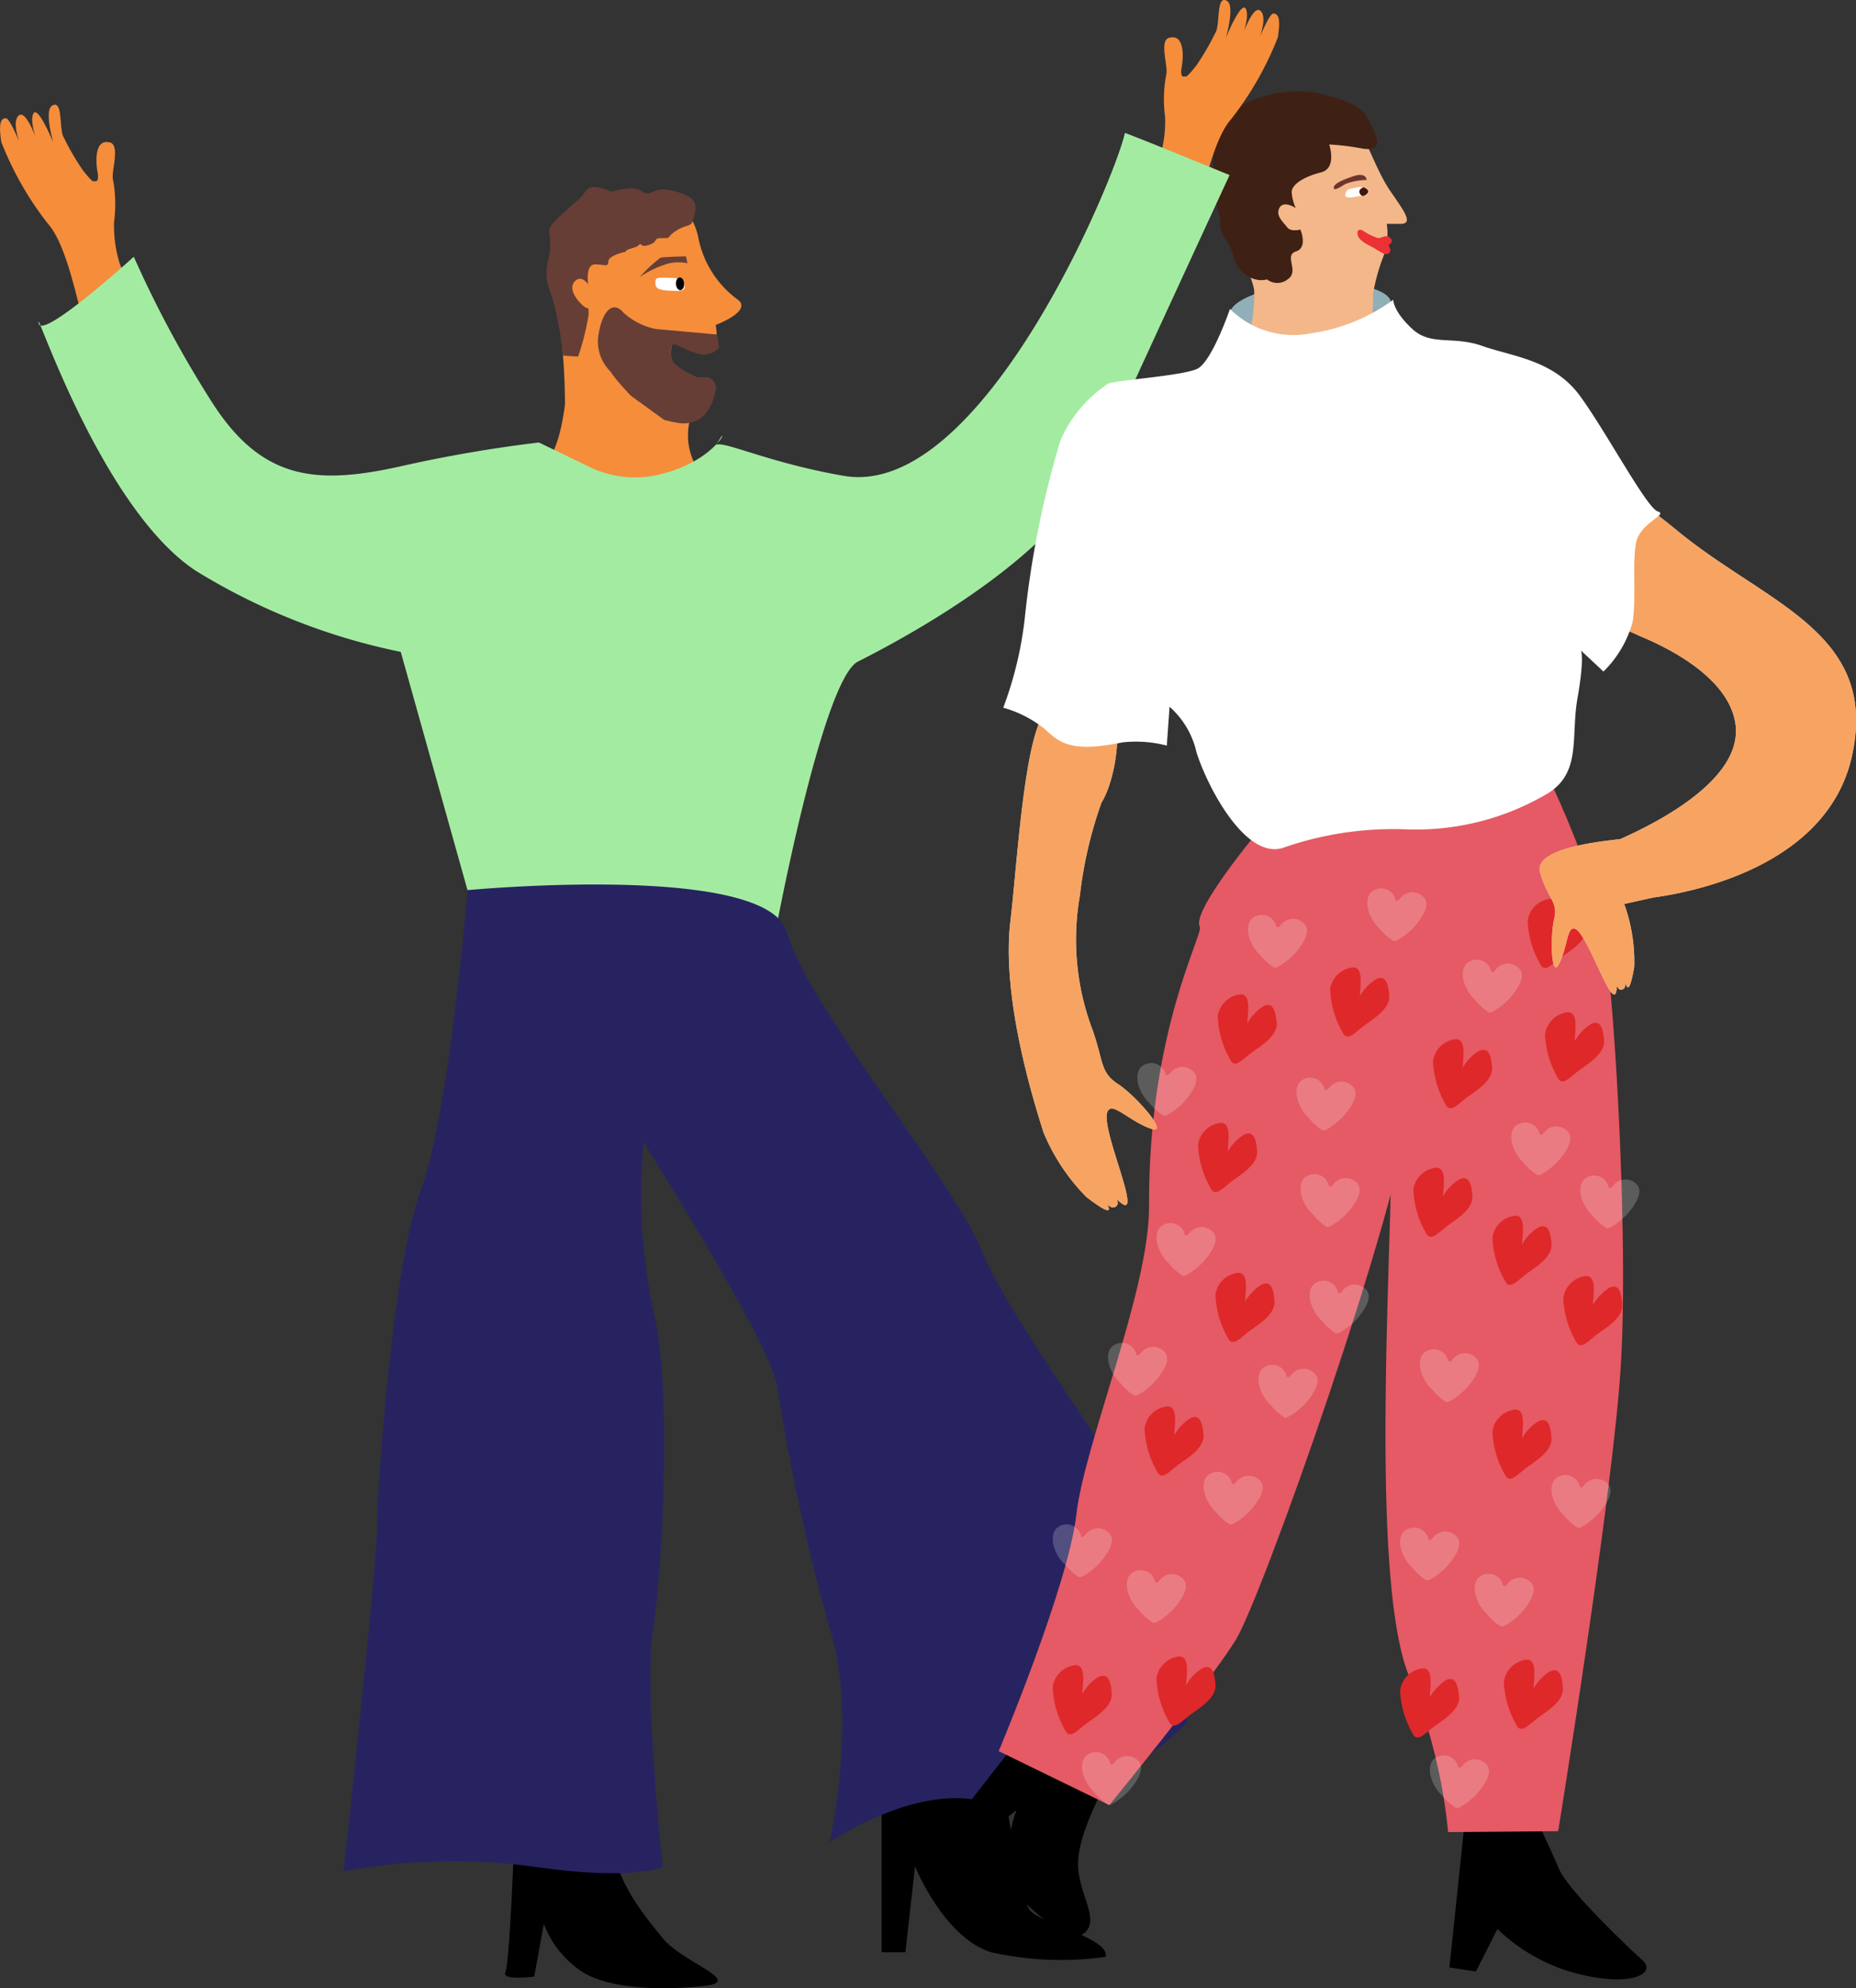
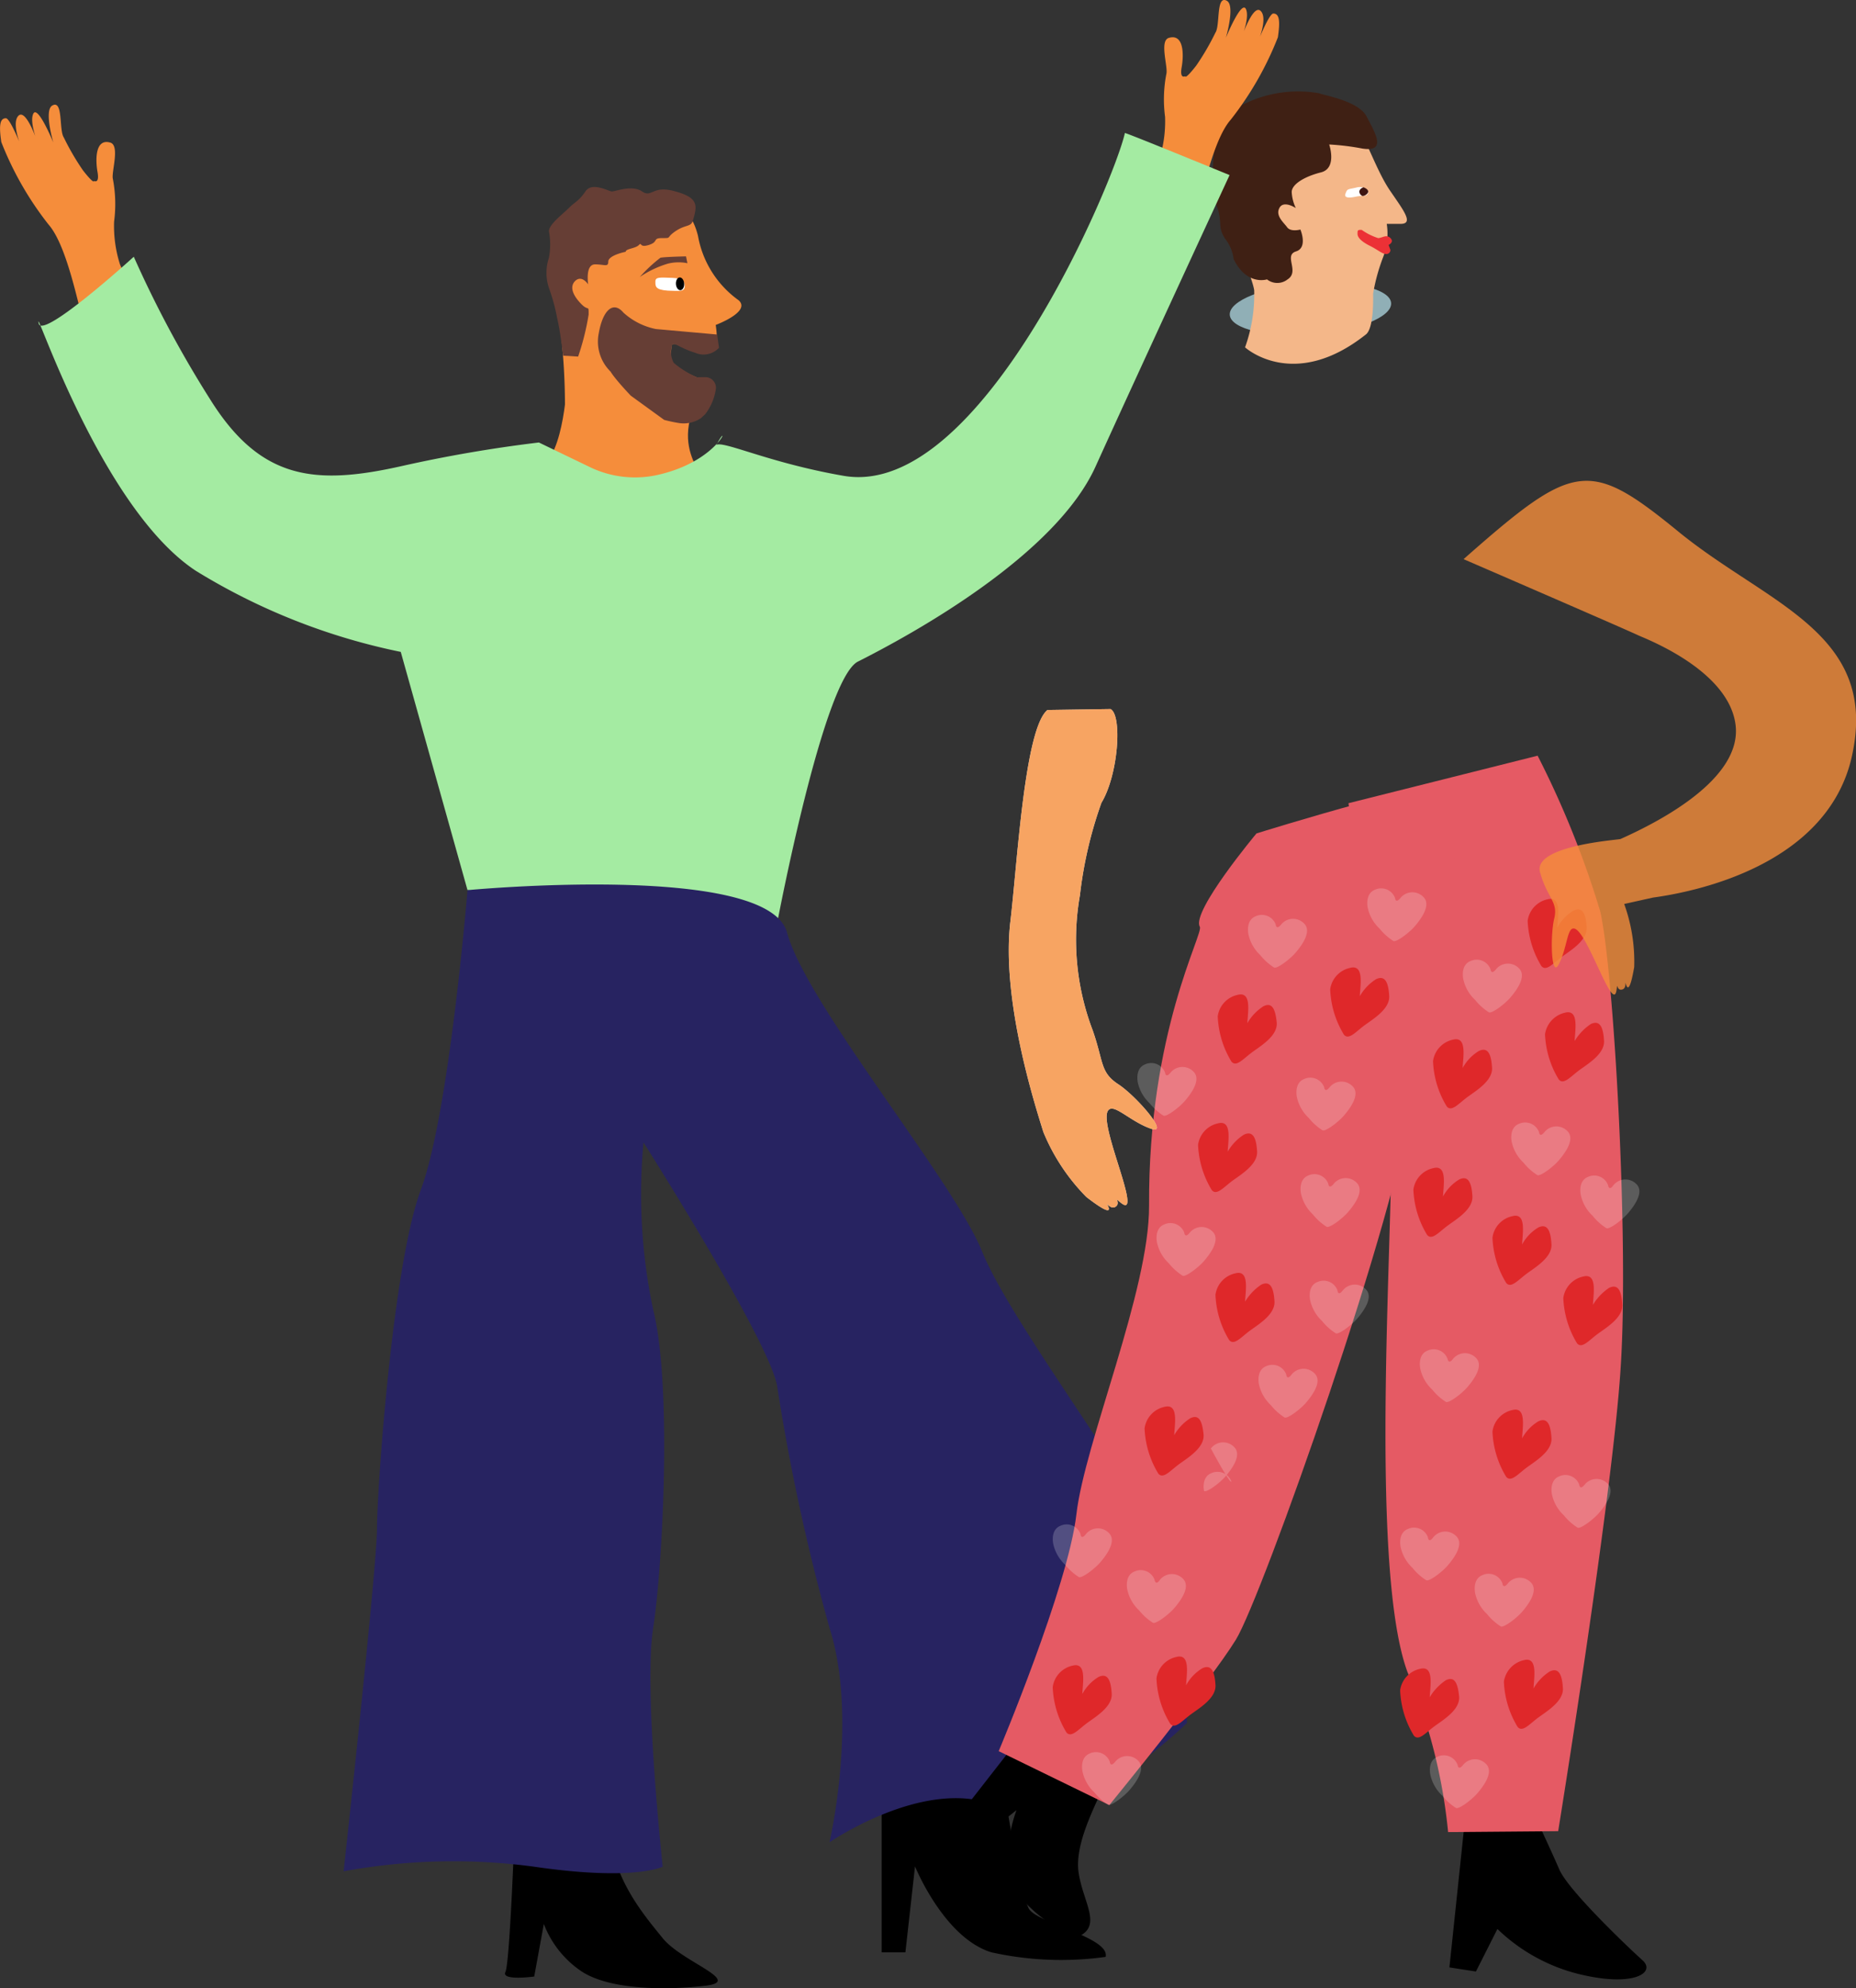
<svg xmlns="http://www.w3.org/2000/svg" width="74.192" height="79.454" viewBox="0 0 74.192 79.454">
  <rect x="0" y="0" width="74.192" height="79.454" fill="#333333" stroke="none" />
  <g id="Group_28" data-name="Group 28" transform="translate(-0.726 -0.834)">
    <path id="Path_942" data-name="Path 942" d="M128.726,48.658a4.165,4.165,0,0,1,.037.914,1.233,1.233,0,0,1-.749.146c-.347,0-1.06-.53-1.06-.183s-.183.53.347.877a4.244,4.244,0,0,0,1.06.475c-.256.566-.53,1.115-.53,1.115H122.7a26.063,26.063,0,0,0-.183-3.179,5.963,5.963,0,0,1,.183-3.545,3.049,3.049,0,0,1,2.485-1.772c1.425-.183,2.485.183,2.832,1.59a4.027,4.027,0,0,0,1.626,2.576C130.151,48.128,128.726,48.658,128.726,48.658Z" transform="translate(-99.39 -34.838)" fill="#f58d3b" />
    <path id="Path_943" data-name="Path 943" d="M119.23,83.7s-.091,3.033-1.1,3.563,3.326,1.992,5.518,1.261c2.211-.731-.292-1.169.621-3.636" transform="translate(-95.833 -67.724)" fill="#f58d3b" />
    <path id="Path_944" data-name="Path 944" d="M137.832,78.7a2.145,2.145,0,0,0,.42-.968.426.426,0,0,0-.4-.512h-.2a2.01,2.01,0,0,1-.859-.128c-.493-.128-1.608-.347-1.7-.6-.128-.365-.6-.731-.731-.6a3.649,3.649,0,0,0-.365.968c-.037.164.859,1.1.859,1.1l1.334.968a5.85,5.85,0,0,0,.6.128,1.242,1.242,0,0,0,.877-.2" transform="translate(-108.916 -61.315)" fill="#663e35" />
    <path id="Path_945" data-name="Path 945" d="M132.033,70.611a1.676,1.676,0,0,1-.457-1.5c.164-.95.585-1.316.987-.841a2.714,2.714,0,0,0,1.3.658l2.449.219.073.53a.834.834,0,0,1-.95.2c-.658-.2-.841-.457-.932-.292a.919.919,0,0,0,.073.694,3.826,3.826,0,0,0,1.078.64" transform="translate(-106.918 -54.945)" fill="#663e35" />
    <path id="Path_946" data-name="Path 946" d="M123.441,44.313c0-.128.4-.128.53-.274.128-.128,0,.128.4,0s.128-.274.53-.274.128,0,.53-.274.621-.164.694-.42c.183-.6.238-.914-.694-1.169-.932-.274-.932.274-1.334,0s-1.06,0-1.206,0c-.128,0-.8-.4-1.06,0-.274.4-.4.4-.658.658s-.8.658-.8.932a2.857,2.857,0,0,1,0,1.06,1.9,1.9,0,0,0,0,1.206,7.58,7.58,0,0,1,.329,1.206c.128.53.238,1.5.238,1.5l.6.037a9.993,9.993,0,0,0,.42-1.681c0-.4,0-.128-.274-.4s-.53-.658-.274-.932c.274-.274.53.128.53.128s-.128-.8.274-.8.53.128.53-.128C122.783,44.441,123.441,44.313,123.441,44.313Z" transform="translate(-97.704 -33.417)" fill="#663e35" />
    <path id="Path_947" data-name="Path 947" d="M142.546,56.9s-.859.018-1.023.055a5.8,5.8,0,0,0-.822.767,4.083,4.083,0,0,1,1.115-.53,1.773,1.773,0,0,1,.786-.018Z" transform="translate(-114.397 -45.821)" fill="#663e35" />
    <path id="Path_948" data-name="Path 948" d="M145.269,61.916c.018-.238-.11-.347-.493-.365-.512-.018-.676-.037-.676.146s-.018.329.493.365C145.086,62.081,145.251,62.1,145.269,61.916Z" transform="translate(-117.175 -49.613)" fill="#fff" />
    <path id="Path_949" data-name="Path 949" d="M148.776,62.012c.091-.006.157-.124.148-.265s-.089-.251-.18-.245-.157.124-.148.265S148.686,62.017,148.776,62.012Z" transform="translate(-120.85 -49.581)" />
    <path id="Path_950" data-name="Path 950" d="M273.047,64.735c1.781-.131,3.192-.695,3.15-1.259s-1.519-.914-3.3-.782-3.192.695-3.15,1.259S271.265,64.866,273.047,64.735Z" transform="translate(-219.862 -50.534)" fill="#90afb6" />
    <path id="Path_951" data-name="Path 951" d="M269.124,32.481a6.22,6.22,0,0,0,.365-2.284c-.128-.8-1.389-3.18-1.243-4.55.146-1.334.6-2.631,1.681-2.924.968-.256,2.924-.256,3.472.548s.968,2.138,1.517,2.942.968,1.334.42,1.334h-.548a2.6,2.6,0,0,1-.146,1.334,7.5,7.5,0,0,0-.4,1.462s.055,1.37-.292,1.626C271.061,34.254,269.124,32.481,269.124,32.481Z" transform="translate(-218.628 -17.766)" fill="#f4b789" />
    <path id="Path_952" data-name="Path 952" d="M266.877,27.5a1.637,1.637,0,0,0-.329-.8c-.329-.475-.11-.658-.329-1.279-.347-1.023-.183-3.344.548-3.819a4.892,4.892,0,0,1,3.527-.731c.128.073,1.571.292,1.9.932s.822,1.425-.164,1.279a9.781,9.781,0,0,0-1.334-.164s.329.95-.329,1.115-1.169.475-1.169.786a1.678,1.678,0,0,0,.164.64s-.493-.329-.658,0c-.164.311.183.585.311.767.146.2.53.091.53.091s.311.731-.183.877c-.493.164.164.8-.329,1.115a.663.663,0,0,1-.822,0S267.407,28.576,266.877,27.5Z" transform="translate(-216.837 -16.31)" fill="#3f2014" />
-     <path id="Path_953" data-name="Path 953" d="M293.816,39.29s0-.311-.493-.164c-.493.164-.822.311-.822.475s.347-.091.493-.164A2.447,2.447,0,0,1,293.816,39.29Z" transform="translate(-238.459 -31.262)" fill="#6e352e" />
    <path id="Path_954" data-name="Path 954" d="M295.462,42.1a2.567,2.567,0,0,1,.329-.037c.055,0,.091-.037.128-.091.037-.073-.018-.146-.11-.2a.5.5,0,0,0-.329-.037c-.365.091-.384.037-.457.238C294.932,42.189,295.224,42.153,295.462,42.1Z" transform="translate(-240.507 -33.413)" fill="#fff" />
    <path id="Path_955" data-name="Path 955" d="M298.1,41.983a.2.2,0,0,0,.128.164.279.279,0,0,0,.2-.11c.073-.091-.018-.183-.164-.238C298.173,41.837,298.1,41.891,298.1,41.983Z" transform="translate(-243.035 -33.481)" fill="#3e1511" />
    <path id="Path_956" data-name="Path 956" d="M297.864,51.1a2.411,2.411,0,0,0,.658.329c.164,0,.329-.164.493,0s-.073.274-.073.274l.073.2a.161.161,0,0,1-.164.164c-.164,0-.329-.164-.658-.329s-.493-.329-.493-.475S297.7,51.1,297.864,51.1Z" transform="translate(-242.708 -41.081)" fill="#ec3136" />
    <path id="Path_957" data-name="Path 957" d="M193.6,387.118v7.419h.95l.384-3.435s1.151,2.851,3.052,3.435a12.916,12.916,0,0,0,4.568.183c.183-.767-2.668-1.334-3.052-1.9s-1.151-5.719-1.151-5.719H193.6Z" transform="translate(-157.631 -315.684)" />
    <path id="Path_958" data-name="Path 958" d="M115.408,397.6c-.183,2.284,1.334,4,2.1,4.952s3.234,1.718,1.718,1.9-3.8.183-4.952-.566a4.016,4.016,0,0,1-1.517-1.9l-.384,2.1s-1.334.183-1.151-.183c.183-.384.384-6.085.384-6.085Z" transform="translate(-90.292 -324.265)" />
    <path id="Path_959" data-name="Path 959" d="M7.9,34.71a43.181,43.181,0,0,1-2.375-4.587,5.034,5.034,0,0,1-.238-1.718,5.341,5.341,0,0,0-.055-1.736c-.037-.311.292-1.334-.11-1.425-.6-.164-.585.713-.493,1.206.073.457-.146.329-.146.329s.018.164-.439-.42a9.98,9.98,0,0,1-.767-1.316c-.2-.292-.018-1.517-.457-1.279-.347.183.037,1.48.037,1.48s-.621-1.517-.8-1.151.238,1.334.238,1.334-.512-1.608-.841-1.243.274,1.608.274,1.608-.566-1.517-.767-1.517c-.256,0-.274.329-.183.95a12.946,12.946,0,0,0,1.882,3.289c.841.95,1.3,3.874,1.571,4.477s1.736,2.778,1.736,2.778Z" transform="translate(0 -18.715)" fill="#f58d3b" />
    <path id="Path_960" data-name="Path 960" d="M241.3,11.81a43.182,43.182,0,0,0,2.375-4.587,5.034,5.034,0,0,0,.238-1.718,5.342,5.342,0,0,1,.055-1.736c.055-.311-.292-1.334.11-1.425.6-.164.585.713.493,1.206-.073.457.146.329.146.329s-.018.164.439-.42a9.985,9.985,0,0,0,.767-1.316c.2-.292.018-1.517.457-1.279.347.183-.037,1.48-.037,1.48s.621-1.517.8-1.151-.238,1.334-.238,1.334.512-1.608.841-1.243-.274,1.608-.274,1.608.566-1.517.767-1.517c.256,0,.274.329.183.95a12.946,12.946,0,0,1-1.882,3.289c-.841.95-1.3,3.874-1.571,4.477s-1.736,2.777-1.736,2.777Z" transform="translate(-196.614 0)" fill="#f58d3b" />
    <path id="Path_961" data-name="Path 961" d="M31.145,43.237a4.15,4.15,0,0,0,2.65.347c2.7-.566,3.052-2.43,2.394-1.133-.018-.439,1.864.585,5.135,1.151,5.518.95,10.854-11.914,11.238-13.7,0-.037,4.185,1.681,4.185,1.681s-3.764,8.131-5.354,11.64c-1.59,3.527-7.218,6.651-9.5,7.8-1.389.694-3.234,10.47-3.234,10.47L26.284,60.157l-2.668-9.52A25.233,25.233,0,0,1,15.43,47.4c-3.819-2.5-6.505-10.872-6.286-9.886.146.658,3.8-2.668,3.8-2.668A44.3,44.3,0,0,0,16,40.551c2.01,3.216,4.185,3.435,7.62,2.668a54.768,54.768,0,0,1,5.518-.95Z" transform="translate(-6.87 -23.752)" fill="#a4eba2" />
    <path id="Path_962" data-name="Path 962" d="M80.852,194.5s-.731,8.936-1.864,11.969-1.754,12.005-1.754,13.54-1.334,13.7-1.334,13.7a24.251,24.251,0,0,1,7.62-.183c4,.585,5.135,0,5.135,0s-.767-7.035-.384-9.52c.384-2.467.767-9.7,0-12.755a22.286,22.286,0,0,1-.384-6.67s4.952,7.8,5.336,9.7a83.432,83.432,0,0,0,2.1,9.7c1.151,3.618,0,8.57,0,8.57s3.052-2.1,5.719-1.718a8.124,8.124,0,0,0,5.9-.95,16.978,16.978,0,0,0,2.668-2.1,24.553,24.553,0,0,0-.95-6.852c-.95-2.467-6.085-9.136-7.236-11.987s-7.035-9.9-7.8-12.755C92.839,193.366,80.852,194.5,80.852,194.5Z" transform="translate(-61.438 -158.094)" fill="#272361" />
    <path id="Path_963" data-name="Path 963" d="M211.107,378.2l-3.307,4.239.877.676,1.919-1.535a5.881,5.881,0,0,0-.329,2.54c.183,1.188,2.485,2.686,2.832,2.5.914-.439.164-1.352-.018-2.522s.676-2.7,1.023-3.545C214.47,379.7,211.107,378.2,211.107,378.2Z" transform="translate(-169.236 -308.41)" />
    <path id="Path_964" data-name="Path 964" d="M318.458,396.737l-.658,6.249,1.06.164.859-1.7a7.161,7.161,0,0,0,3.362,1.827c2.12.493,2.96-.091,2.449-.566-.512-.457-3-2.814-3.344-3.655-.365-.841-1.078-2.357-1.078-2.357Z" transform="translate(-259.135 -323.53)" />
    <path id="Path_965" data-name="Path 965" d="M303.265,166.1a37.348,37.348,0,0,1,2.5,6.213c.548,2.357,1.151,13.138.822,18.2-.311,5.062-2.5,18.565-2.5,18.565l-4.4.037a21.935,21.935,0,0,0-1.626-6.4c-1.608-4.367-.475-18.876-.676-21.416-.2-2.522-1.681-13.3-1.681-13.3Z" transform="translate(-241.074 -135.067)" fill="#e55a64" />
    <path id="Path_966" data-name="Path 966" d="M229.506,173.981s-2.613,3.125-2.266,3.728c.164.274-2.065,4.185-2.028,11.147.018,3.38-2.576,9.465-2.905,12.334s-3.106,9.465-3.106,9.465l4.422,2.156s4.02-4.915,5.062-6.615,6.56-17.25,7.053-21.8,2.321-11.695,2.174-12.353C237.765,171.4,229.506,173.981,229.506,173.981Z" transform="translate(-178.553 -139.841)" fill="#e55a64" />
    <path id="Path_967" data-name="Path 967" d="M285.425,236.9a.59.59,0,0,0-.8-.329c-.329.128-.329.512-.292.713a1.6,1.6,0,0,0,.475.841,2.244,2.244,0,0,0,.548.493c.11.073.64-.329.859-.585s.694-.859.329-1.188a.613.613,0,0,0-.914.073C285.443,237.135,285.425,236.9,285.425,236.9Z" transform="translate(-231.767 -192.617)" fill="#fff" opacity="0.2" />
    <path id="Path_968" data-name="Path 968" d="M274.825,201.3a.59.59,0,0,0-.8-.329c-.329.128-.329.512-.292.713a1.6,1.6,0,0,0,.475.841,2.243,2.243,0,0,0,.548.493c.11.073.64-.329.859-.585s.694-.859.329-1.188a.613.613,0,0,0-.914.073C274.843,201.535,274.825,201.3,274.825,201.3Z" transform="translate(-223.104 -163.522)" fill="#fff" opacity="0.2" />
    <path id="Path_969" data-name="Path 969" d="M254.825,268.7a.59.59,0,0,0-.8-.329c-.329.128-.329.512-.292.713a1.6,1.6,0,0,0,.475.841,2.243,2.243,0,0,0,.548.493c.11.073.64-.329.859-.585s.694-.859.329-1.188a.613.613,0,0,0-.914.073C254.843,268.935,254.825,268.7,254.825,268.7Z" transform="translate(-206.759 -218.606)" fill="#fff" opacity="0.2" />
    <path id="Path_970" data-name="Path 970" d="M263.915,247.558c.018-.439.183-1.279-.384-1.133a1.017,1.017,0,0,0-.8.859,3.755,3.755,0,0,0,.548,1.809c.183.219.439-.073.767-.329s1.1-.676,1.042-1.243c-.037-.585-.2-.8-.53-.64A1.965,1.965,0,0,0,263.915,247.558Z" transform="translate(-214.113 -200.7)" fill="#df282a" />
    <path id="Path_971" data-name="Path 971" d="M268.215,219.458c.018-.439.183-1.279-.384-1.133a1.017,1.017,0,0,0-.8.859,3.755,3.755,0,0,0,.548,1.809c.183.219.439-.073.767-.329s1.1-.676,1.042-1.243-.2-.8-.53-.64A1.965,1.965,0,0,0,268.215,219.458Z" transform="translate(-217.627 -177.735)" fill="#df282a" />
    <path id="Path_972" data-name="Path 972" d="M292.815,213.558c.018-.439.183-1.279-.384-1.133a1.017,1.017,0,0,0-.8.859,3.755,3.755,0,0,0,.548,1.809c.183.219.439-.073.767-.329s1.1-.676,1.042-1.243c-.037-.585-.2-.8-.53-.64A1.965,1.965,0,0,0,292.815,213.558Z" transform="translate(-237.732 -172.913)" fill="#df282a" />
    <path id="Path_973" data-name="Path 973" d="M332.425,246.7a.59.59,0,0,0-.8-.329c-.329.128-.329.512-.292.713a1.6,1.6,0,0,0,.475.841,2.242,2.242,0,0,0,.548.493c.11.073.64-.329.859-.585s.694-.859.329-1.188a.613.613,0,0,0-.914.073C332.443,246.935,332.425,246.7,332.425,246.7Z" transform="translate(-270.179 -200.626)" fill="#fff" opacity="0.2" />
    <path id="Path_974" data-name="Path 974" d="M321.825,211.1a.59.59,0,0,0-.8-.329c-.329.128-.329.512-.292.713a1.6,1.6,0,0,0,.475.841,2.243,2.243,0,0,0,.548.493c.11.073.64-.329.859-.585s.694-.859.329-1.188a.613.613,0,0,0-.914.073C321.843,211.335,321.825,211.1,321.825,211.1Z" transform="translate(-261.516 -171.532)" fill="#fff" opacity="0.2" />
    <path id="Path_975" data-name="Path 975" d="M300.925,195.5a.59.59,0,0,0-.8-.329c-.329.128-.329.512-.292.713a1.6,1.6,0,0,0,.475.841,2.243,2.243,0,0,0,.548.493c.11.073.64-.329.859-.585s.694-.859.329-1.188a.613.613,0,0,0-.914.073C300.943,195.735,300.925,195.5,300.925,195.5Z" transform="translate(-244.435 -158.782)" fill="#fff" opacity="0.2" />
    <path id="Path_976" data-name="Path 976" d="M311.015,257.358c.018-.439.183-1.279-.384-1.133a1.018,1.018,0,0,0-.8.859,3.755,3.755,0,0,0,.548,1.809c.183.219.439-.073.767-.329s1.1-.676,1.042-1.243c-.037-.585-.2-.8-.53-.64A1.789,1.789,0,0,0,311.015,257.358Z" transform="translate(-252.606 -208.71)" fill="#df282a" />
    <path id="Path_977" data-name="Path 977" d="M328.315,267.858c.018-.439.183-1.279-.384-1.133a1.017,1.017,0,0,0-.8.859,3.755,3.755,0,0,0,.548,1.809c.183.219.439-.073.767-.329s1.1-.676,1.042-1.243c-.037-.585-.2-.8-.53-.64A1.789,1.789,0,0,0,328.315,267.858Z" transform="translate(-266.745 -217.291)" fill="#df282a" />
    <path id="Path_978" data-name="Path 978" d="M315.315,229.258c.018-.439.183-1.279-.384-1.133a1.017,1.017,0,0,0-.8.859,3.756,3.756,0,0,0,.548,1.809c.183.219.439-.073.767-.329s1.1-.676,1.042-1.243c-.037-.585-.2-.8-.53-.64A1.789,1.789,0,0,0,315.315,229.258Z" transform="translate(-256.121 -185.744)" fill="#df282a" />
    <path id="Path_979" data-name="Path 979" d="M339.815,223.358c.018-.439.183-1.279-.384-1.133a1.038,1.038,0,0,0-.8.859,3.755,3.755,0,0,0,.548,1.809c.183.219.439-.073.767-.329s1.1-.676,1.042-1.243c-.037-.585-.2-.8-.53-.64A2.142,2.142,0,0,0,339.815,223.358Z" transform="translate(-276.144 -180.922)" fill="#df282a" />
    <g id="Group_346" data-name="Group 346" transform="translate(46.186 43.315)">
      <path id="Path_980" data-name="Path 980" d="M250.625,233.7a.59.59,0,0,0-.8-.329c-.329.128-.329.512-.292.713a1.6,1.6,0,0,0,.475.841,2.243,2.243,0,0,0,.548.493c.11.073.64-.329.859-.585s.694-.859.329-1.188a.613.613,0,0,0-.914.073C250.643,233.935,250.625,233.7,250.625,233.7Z" transform="translate(-249.512 -233.317)" fill="#fff" opacity="0.2" />
    </g>
    <g id="Group_347" data-name="Group 347" transform="translate(52.71 47.756)">
      <path id="Path_981" data-name="Path 981" d="M286.325,258a.59.59,0,0,0-.8-.329c-.329.128-.329.512-.292.713a1.6,1.6,0,0,0,.475.841,2.242,2.242,0,0,0,.548.493c.11.073.64-.329.859-.585s.694-.859.329-1.188a.613.613,0,0,0-.914.073C286.343,258.235,286.325,258,286.325,258Z" transform="translate(-285.212 -257.617)" fill="#fff" opacity="0.2" />
    </g>
    <g id="Group_348" data-name="Group 348" transform="translate(51.029 55.376)">
      <path id="Path_982" data-name="Path 982" d="M277.125,299.7a.59.59,0,0,0-.8-.329c-.329.128-.329.512-.292.713a1.6,1.6,0,0,0,.475.841,2.243,2.243,0,0,0,.548.493c.11.073.64-.329.859-.585s.694-.859.329-1.188a.613.613,0,0,0-.914.073C277.143,299.954,277.125,299.7,277.125,299.7Z" transform="translate(-276.013 -299.317)" fill="#fff" opacity="0.2" />
    </g>
    <g id="Group_349" data-name="Group 349" transform="translate(48.836 59.651)">
-       <path id="Path_983" data-name="Path 983" d="M265.125,323.1a.59.59,0,0,0-.8-.329c-.329.128-.329.512-.292.713a1.6,1.6,0,0,0,.475.841,2.243,2.243,0,0,0,.548.493c.11.073.64-.329.859-.585s.694-.859.329-1.188a.613.613,0,0,0-.914.073C265.143,323.335,265.125,323.1,265.125,323.1Z" transform="translate(-264.013 -322.717)" fill="#fff" opacity="0.2" />
+       <path id="Path_983" data-name="Path 983" d="M265.125,323.1a.59.59,0,0,0-.8-.329c-.329.128-.329.512-.292.713c.11.073.64-.329.859-.585s.694-.859.329-1.188a.613.613,0,0,0-.914.073C265.143,323.335,265.125,323.1,265.125,323.1Z" transform="translate(-264.013 -322.717)" fill="#fff" opacity="0.2" />
    </g>
    <g id="Group_350" data-name="Group 350" transform="translate(45.017 54.498)">
-       <path id="Path_984" data-name="Path 984" d="M244.225,294.9a.59.59,0,0,0-.8-.329c-.329.128-.329.512-.292.713a1.6,1.6,0,0,0,.475.841,2.244,2.244,0,0,0,.548.493c.11.073.64-.329.859-.585s.694-.859.329-1.188a.613.613,0,0,0-.914.073C244.243,295.154,244.225,294.9,244.225,294.9Z" transform="translate(-243.113 -294.517)" fill="#fff" opacity="0.2" />
-     </g>
+       </g>
    <g id="Group_351" data-name="Group 351" transform="translate(53.075 52.013)">
      <path id="Path_985" data-name="Path 985" d="M288.325,281.3a.59.59,0,0,0-.8-.329c-.329.128-.329.512-.292.713a1.6,1.6,0,0,0,.475.841,2.243,2.243,0,0,0,.548.493c.11.073.64-.329.859-.585s.694-.859.329-1.188a.613.613,0,0,0-.914.073C288.343,281.554,288.325,281.3,288.325,281.3Z" transform="translate(-287.212 -280.917)" fill="#fff" opacity="0.2" />
    </g>
    <g id="Group_352" data-name="Group 352" transform="translate(46.46 57.037)">
      <path id="Path_986" data-name="Path 986" d="M252.215,309.558c.018-.439.183-1.279-.384-1.133a1.017,1.017,0,0,0-.8.859,3.755,3.755,0,0,0,.548,1.809c.183.219.439-.073.767-.329s1.1-.676,1.042-1.243-.2-.8-.53-.64A1.965,1.965,0,0,0,252.215,309.558Z" transform="translate(-251.011 -308.408)" fill="#df282a" />
    </g>
    <g id="Group_353" data-name="Group 353" transform="translate(49.293 51.701)">
      <path id="Path_987" data-name="Path 987" d="M267.715,280.358c.018-.439.183-1.279-.384-1.133a1.017,1.017,0,0,0-.8.859,3.756,3.756,0,0,0,.548,1.809c.183.219.439-.073.767-.329s1.1-.676,1.042-1.243c-.037-.585-.2-.8-.53-.64A2.143,2.143,0,0,0,267.715,280.358Z" transform="translate(-266.511 -279.208)" fill="#df282a" />
    </g>
    <g id="Group_354" data-name="Group 354" transform="translate(42.806 61.753)">
      <path id="Path_988" data-name="Path 988" d="M232.125,334.6a.59.59,0,0,0-.8-.329c-.329.128-.329.512-.292.713a1.6,1.6,0,0,0,.475.841,2.244,2.244,0,0,0,.548.493c.11.073.64-.329.859-.585s.694-.859.329-1.188a.613.613,0,0,0-.914.073C232.143,334.854,232.125,334.6,232.125,334.6Z" transform="translate(-231.013 -334.217)" fill="#fff" opacity="0.2" />
    </g>
    <g id="Group_355" data-name="Group 355" transform="translate(46.935 67.032)">
      <path id="Path_989" data-name="Path 989" d="M254.815,364.258c.018-.439.183-1.279-.384-1.133a1.017,1.017,0,0,0-.8.859,3.755,3.755,0,0,0,.548,1.809c.183.219.439-.073.767-.329s1.1-.676,1.042-1.243c-.037-.585-.2-.8-.53-.64A1.788,1.788,0,0,0,254.815,364.258Z" transform="translate(-253.611 -363.108)" fill="#df282a" />
    </g>
    <g id="Group_356" data-name="Group 356" transform="translate(42.787 67.379)">
      <path id="Path_990" data-name="Path 990" d="M232.115,366.158c.018-.439.183-1.279-.384-1.133a1.017,1.017,0,0,0-.8.859,3.755,3.755,0,0,0,.548,1.809c.183.219.439-.073.767-.329s1.1-.676,1.042-1.243c-.037-.585-.2-.8-.53-.64A1.789,1.789,0,0,0,232.115,366.158Z" transform="translate(-230.911 -365.008)" fill="#df282a" />
    </g>
    <g id="Group_357" data-name="Group 357" transform="translate(45.766 63.58)">
      <path id="Path_991" data-name="Path 991" d="M248.325,344.6a.59.59,0,0,0-.8-.329c-.329.128-.329.512-.292.713a1.6,1.6,0,0,0,.475.841,2.244,2.244,0,0,0,.548.493c.11.073.64-.329.859-.585s.694-.859.329-1.188a.613.613,0,0,0-.914.073C248.361,344.854,248.325,344.6,248.325,344.6Z" transform="translate(-247.213 -344.217)" fill="#fff" opacity="0.2" />
    </g>
    <g id="Group_358" data-name="Group 358" transform="translate(43.975 70.853)">
      <path id="Path_992" data-name="Path 992" d="M238.525,384.4a.59.59,0,0,0-.8-.329c-.329.128-.329.512-.292.713a1.6,1.6,0,0,0,.475.841,2.244,2.244,0,0,0,.548.493c.11.073.64-.329.859-.585s.694-.859.329-1.188a.613.613,0,0,0-.914.073C238.543,384.635,238.525,384.4,238.525,384.4Z" transform="translate(-237.412 -384.017)" fill="#fff" opacity="0.2" />
    </g>
    <g id="Group_359" data-name="Group 359" transform="translate(63.893 47.811)">
      <path id="Path_993" data-name="Path 993" d="M347.525,258.3a.59.59,0,0,0-.8-.329c-.329.128-.329.512-.292.713a1.6,1.6,0,0,0,.475.841,2.243,2.243,0,0,0,.548.493c.11.073.64-.329.859-.585s.694-.859.329-1.188a.613.613,0,0,0-.914.073C347.561,258.554,347.525,258.3,347.525,258.3Z" transform="translate(-346.412 -257.917)" fill="#fff" opacity="0.2" />
    </g>
    <g id="Group_360" data-name="Group 360" transform="translate(62.742 59.779)">
      <path id="Path_994" data-name="Path 994" d="M341.225,323.8a.59.59,0,0,0-.8-.329c-.329.128-.329.512-.292.713a1.6,1.6,0,0,0,.475.841,2.242,2.242,0,0,0,.548.493c.11.073.64-.329.859-.585s.694-.859.329-1.188a.613.613,0,0,0-.914.073C341.243,324.035,341.225,323.8,341.225,323.8Z" transform="translate(-340.113 -323.417)" fill="#fff" opacity="0.2" />
    </g>
    <g id="Group_361" data-name="Group 361" transform="translate(60.366 57.165)">
      <path id="Path_995" data-name="Path 995" d="M328.315,310.258c.018-.439.183-1.279-.384-1.133a1.017,1.017,0,0,0-.8.859,3.755,3.755,0,0,0,.548,1.809c.183.219.439-.073.767-.329s1.1-.676,1.042-1.243c-.037-.585-.2-.8-.53-.64A1.789,1.789,0,0,0,328.315,310.258Z" transform="translate(-327.111 -309.108)" fill="#df282a" />
    </g>
    <g id="Group_362" data-name="Group 362" transform="translate(63.198 51.829)">
      <path id="Path_996" data-name="Path 996" d="M343.815,281.058c.018-.439.183-1.279-.384-1.133a1.018,1.018,0,0,0-.8.859,3.756,3.756,0,0,0,.548,1.809c.183.219.439-.073.767-.329s1.1-.676,1.042-1.243c-.037-.585-.2-.8-.53-.64A2.142,2.142,0,0,0,343.815,281.058Z" transform="translate(-342.611 -279.908)" fill="#df282a" />
    </g>
    <g id="Group_363" data-name="Group 363" transform="translate(56.693 61.881)">
      <path id="Path_997" data-name="Path 997" d="M308.125,335.3a.59.59,0,0,0-.8-.329c-.329.128-.329.512-.292.713a1.6,1.6,0,0,0,.475.841,2.244,2.244,0,0,0,.548.493c.11.073.64-.329.859-.585s.694-.859.329-1.188a.613.613,0,0,0-.914.073C308.143,335.554,308.125,335.3,308.125,335.3Z" transform="translate(-307.013 -334.917)" fill="#fff" opacity="0.2" />
    </g>
    <g id="Group_364" data-name="Group 364" transform="translate(60.823 67.16)">
      <path id="Path_998" data-name="Path 998" d="M330.815,364.958c.018-.439.183-1.279-.384-1.133a1.038,1.038,0,0,0-.8.859,3.755,3.755,0,0,0,.548,1.809c.183.219.439-.073.767-.329s1.1-.676,1.042-1.243c-.037-.585-.2-.8-.53-.64A1.965,1.965,0,0,0,330.815,364.958Z" transform="translate(-329.611 -363.808)" fill="#df282a" />
    </g>
    <g id="Group_365" data-name="Group 365" transform="translate(56.675 67.507)">
      <path id="Path_999" data-name="Path 999" d="M308.115,366.858c.018-.439.183-1.279-.384-1.133a1.017,1.017,0,0,0-.8.859,3.756,3.756,0,0,0,.548,1.809c.183.219.439-.073.767-.329s1.1-.676,1.042-1.243-.2-.8-.53-.64A2.143,2.143,0,0,0,308.115,366.858Z" transform="translate(-306.911 -365.708)" fill="#df282a" />
    </g>
    <g id="Group_366" data-name="Group 366" transform="translate(59.672 63.726)">
      <path id="Path_1000" data-name="Path 1000" d="M324.425,345.4a.59.59,0,0,0-.8-.329c-.329.128-.329.512-.292.713a1.6,1.6,0,0,0,.475.841,2.244,2.244,0,0,0,.548.493c.11.073.64-.329.859-.585s.694-.859.329-1.188a.613.613,0,0,0-.914.073C324.443,345.635,324.425,345.4,324.425,345.4Z" transform="translate(-323.313 -345.017)" fill="#fff" opacity="0.2" />
    </g>
    <g id="Group_367" data-name="Group 367" transform="translate(57.479 54.754)">
      <path id="Path_1001" data-name="Path 1001" d="M312.425,296.3a.59.59,0,0,0-.8-.329c-.329.128-.329.512-.292.713a1.6,1.6,0,0,0,.475.841,2.243,2.243,0,0,0,.548.493c.11.073.64-.329.859-.585s.694-.859.329-1.188a.613.613,0,0,0-.914.073C312.461,296.535,312.425,296.3,312.425,296.3Z" transform="translate(-311.313 -295.917)" fill="#fff" opacity="0.2" />
    </g>
    <g id="Group_368" data-name="Group 368" transform="translate(57.881 70.981)">
      <path id="Path_1002" data-name="Path 1002" d="M314.625,385.1a.59.59,0,0,0-.8-.329c-.329.128-.329.512-.292.713a1.6,1.6,0,0,0,.475.841,2.244,2.244,0,0,0,.548.493c.11.073.64-.329.859-.585s.694-.859.329-1.188a.613.613,0,0,0-.914.073C314.643,385.335,314.625,385.1,314.625,385.1Z" transform="translate(-313.513 -384.717)" fill="#fff" opacity="0.2" />
    </g>
    <path id="Path_1003" data-name="Path 1003" d="M336.015,198.558c.018-.439.183-1.279-.384-1.133a1.017,1.017,0,0,0-.8.859,3.755,3.755,0,0,0,.548,1.809c.183.219.439-.073.767-.329s1.1-.676,1.042-1.243c-.037-.585-.2-.8-.53-.64A1.789,1.789,0,0,0,336.015,198.558Z" transform="translate(-273.038 -160.654)" fill="#df282a" />
    <path id="Path_1004" data-name="Path 1004" d="M225.5,155.9c.475.256.311,2.631-.365,3.746a16.49,16.49,0,0,0-.859,3.691,10.18,10.18,0,0,0,.512,5.409c.439,1.261.292,1.663,1.005,2.138.713.457,2.1,2.047,1.334,1.791s-1.407-.932-1.663-.786c-.256.128-.073.877.238,1.882s.749,2.266.238,1.882c-.512-.4-.311-.329-.311-.329s.311.329.055.475c-.256.128-.512-.4-.512-.4s.9,1.188-.64,0a8.041,8.041,0,0,1-1.718-2.595c-.311-1.005-1.7-5.281-1.316-8.442.274-2.3.566-7.693,1.48-8.424" transform="translate(-180.38 -126.731)" fill="#fff" />
-     <path id="Path_1005" data-name="Path 1005" d="M329.488,108.028c-3.581-2.924-4.166-2.8-8.588,1.1,0,0,6.505,2.814,7,3.052.512.219,3.618,1.462,3.874,3.581.256,2.138-3,3.837-4.6,4.55-.073.037-3.527.256-3.216,1.334.292,1.042.731,1.169.566,1.846s-.128,2.43.183,1.827.329-1.352.548-1.425.512.475.877,1.243.786,1.772.877,1.243c.018-.091.018-.146.037-.2.018.091.073.183.2.146.11-.037.128-.146.128-.274.055.238.164.439.347-.621a6.787,6.787,0,0,0-.4-2.522l1.151-.256c1.754-.238,6.852-1.3,7.912-5.482C337.62,112.1,333.088,110.97,329.488,108.028Z" transform="translate(-261.669 -85.949)" fill="#fff" />
    <path id="Path_1006" data-name="Path 1006" d="M225.5,155.9c.475.256.311,2.631-.365,3.746a16.49,16.49,0,0,0-.859,3.691,10.18,10.18,0,0,0,.512,5.409c.439,1.261.292,1.663,1.005,2.138.713.457,2.1,2.047,1.334,1.791s-1.407-.932-1.663-.786c-.256.128-.073.877.238,1.882s.749,2.266.238,1.882c-.512-.4-.311-.329-.311-.329s.311.329.055.475c-.256.128-.512-.4-.512-.4s.9,1.188-.64,0a8.041,8.041,0,0,1-1.718-2.595c-.311-1.005-1.7-5.281-1.316-8.442.274-2.3.566-7.693,1.48-8.424" transform="translate(-180.38 -126.731)" fill="#f58d3b" opacity="0.8" />
    <path id="Path_1007" data-name="Path 1007" d="M329.488,108.028c-3.581-2.924-4.166-2.8-8.588,1.1,0,0,6.505,2.814,7,3.052.512.219,3.618,1.462,3.874,3.581.256,2.138-3,3.837-4.6,4.55-.073.037-3.527.256-3.216,1.334.292,1.042.731,1.169.566,1.846s-.128,2.43.183,1.827.329-1.352.548-1.425.512.475.877,1.243.786,1.772.877,1.243c.018-.091.018-.146.037-.2.018.091.073.183.2.146.11-.037.128-.146.128-.274.055.238.164.439.347-.621a6.787,6.787,0,0,0-.4-2.522l1.151-.256c1.754-.238,6.852-1.3,7.912-5.482C337.62,112.1,333.088,110.97,329.488,108.028Z" transform="translate(-261.669 -85.949)" fill="#f58d3b" opacity="0.8" />
-     <path id="Path_1008" data-name="Path 1008" d="M229.263,66.765a3.606,3.606,0,0,0,3.271.968,7.232,7.232,0,0,0,3.253-1.334s0,.457.749,1.151c.749.713,1.626.274,2.814.694s2.814.548,3.874,1.955c1.042,1.407,2.7,4.532,3.143,4.66s-.731.439-.877,1.279c-.146.859.018,2.138-.128,3.125a4.415,4.415,0,0,1-1.169,1.992l-.9-.841s.146.274-.128,1.846c-.292,1.571.164,2.979-1.151,3.837a10.337,10.337,0,0,1-5.774,1.462,13.364,13.364,0,0,0-4.879.749c-1.48.439-2.979-2.394-3.435-3.819a3.434,3.434,0,0,0-1.078-1.827l-.11,1.553a4.862,4.862,0,0,0-1.772-.128c-2.083.42-2.5.018-3.125-.548A4.625,4.625,0,0,0,220.2,82.7a14.825,14.825,0,0,0,.859-3.563,38.275,38.275,0,0,1,1.425-7.108,5.211,5.211,0,0,1,1.919-2.284c.439-.146,2.96-.311,3.545-.585C228.532,68.9,229.263,66.765,229.263,66.765Z" transform="translate(-179.37 -53.585)" fill="#fff" />
  </g>
</svg>